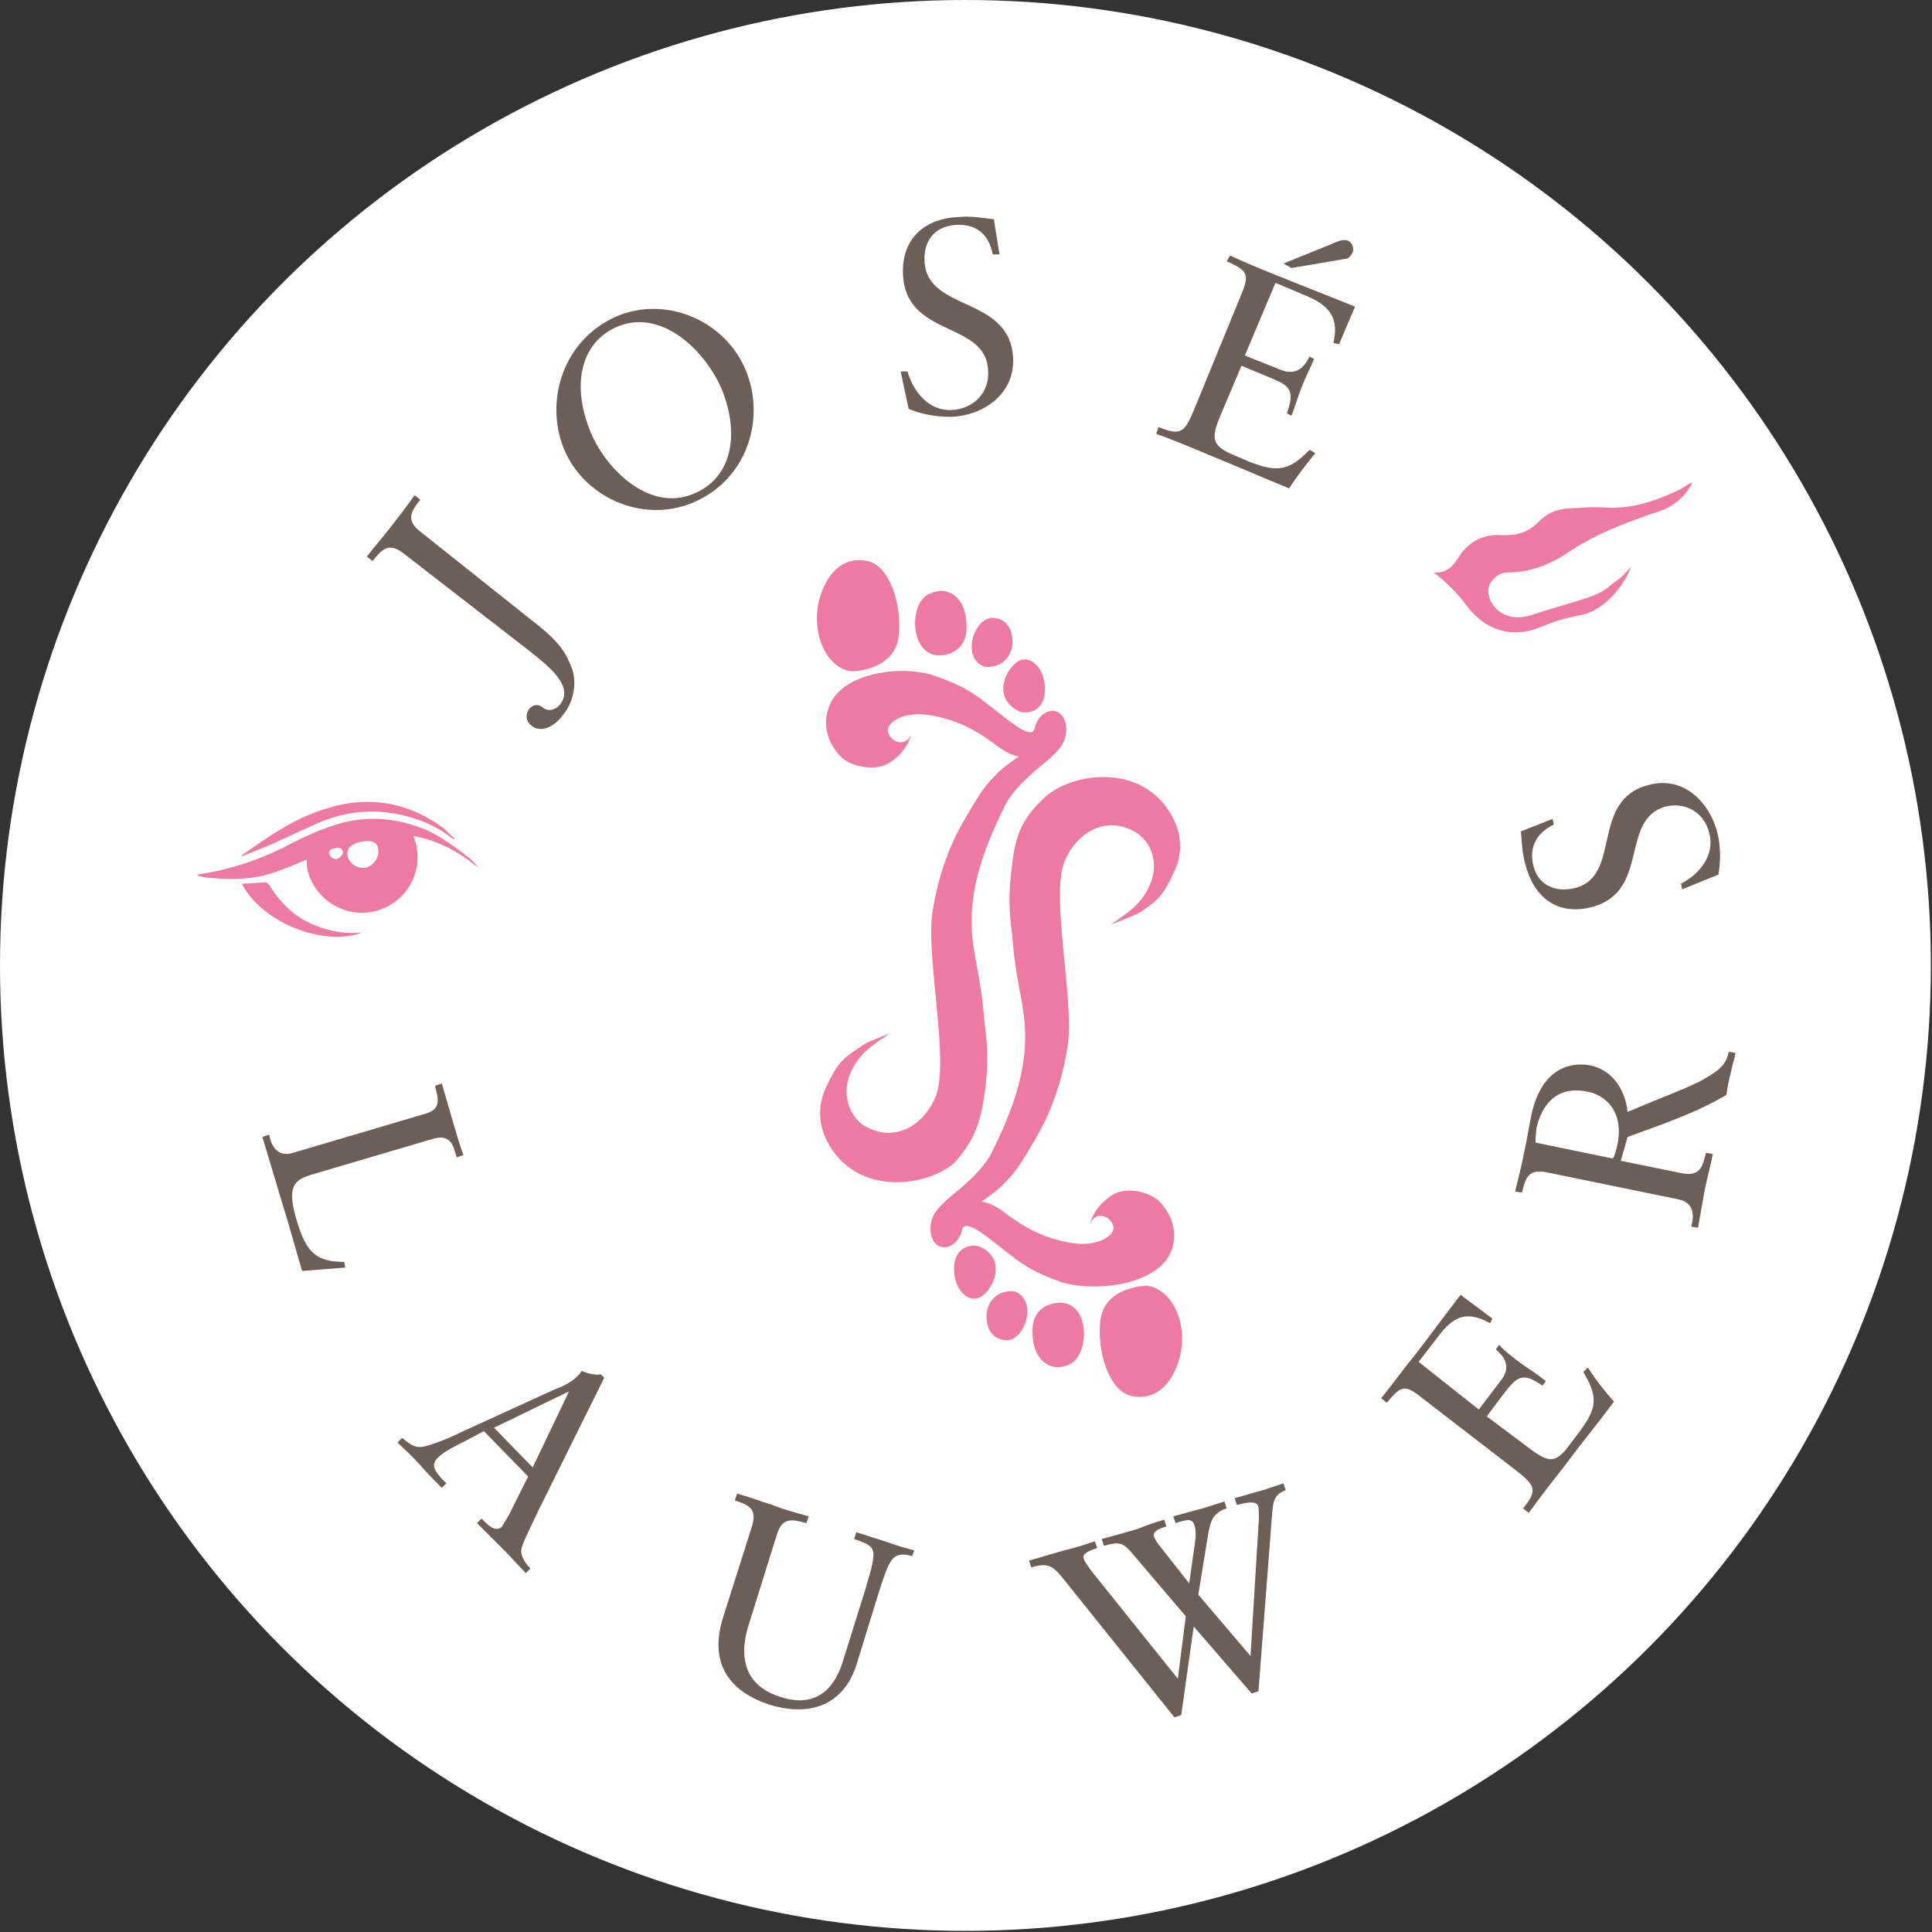
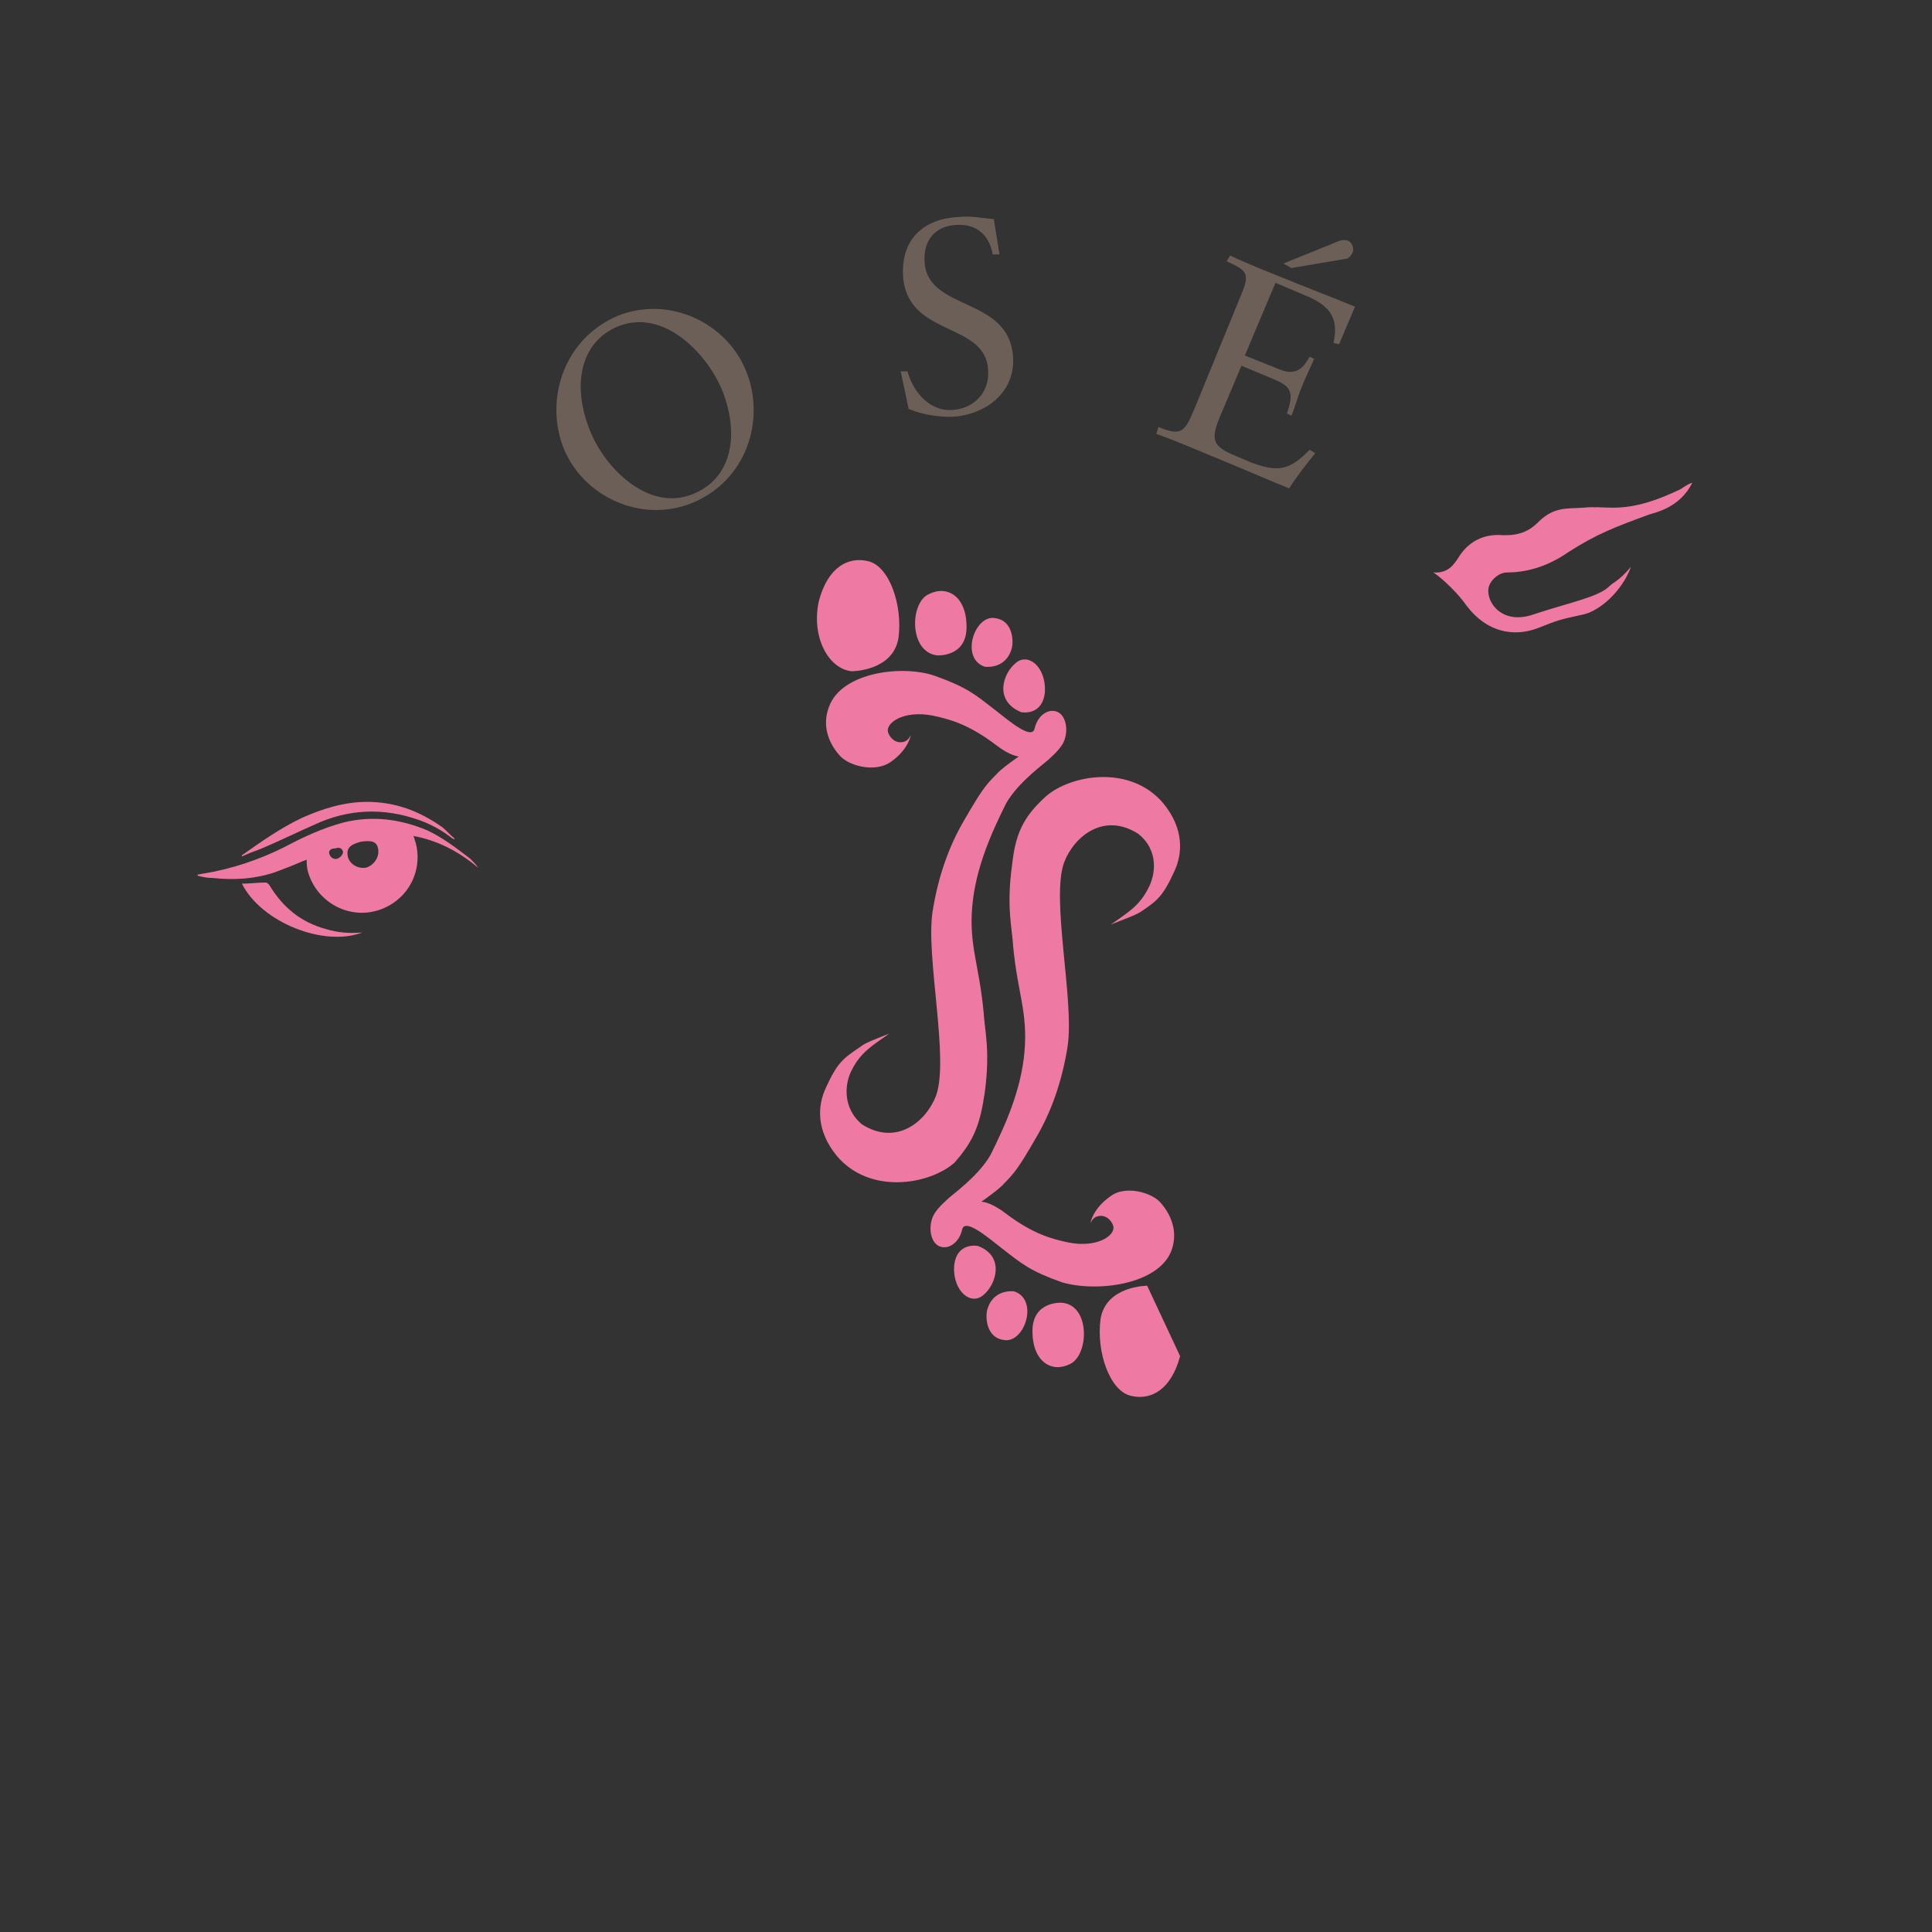
<svg xmlns="http://www.w3.org/2000/svg" id="Laag_1" x="0px" y="0px" viewBox="0 0 170.1 170.1" style="enable-background:new 0 0 170.1 170.1;" xml:space="preserve">
  <rect x="0" y="0" width="170.1" height="170.1" fill="#333333" stroke="none" />
  <style type="text/css">	.st0{fill:#FFFFFF;}	.st1{fill:#EE79A2;}	.st2{fill:#6C5F58;}	.st3{fill-rule:evenodd;clip-rule:evenodd;fill:#EE79A2;}</style>
-   <circle class="st0" cx="85" cy="85" r="85" />
  <g>
    <g>
      <path class="st1" d="M75,59.1c0,0,3.6,0,4.1-2.9c0.4-2.9-0.8-6.4-2.7-6.8c-1.7-0.4-3.5,0.5-4.3,3.5C71.4,56,72.9,58.9,75,59.1z" />
      <path class="st1" d="M82.5,57.7c0,0,2.6,0.2,2.6-2.5c0-2.7-1.7-3.7-3.3-2.9C80.1,53,80,57.4,82.5,57.7z" />
      <path class="st1" d="M86.7,58.7c0,0,1.9,0.3,2.4-1.7c0.1-0.4,0.2-2.5-1.7-2.6C85.7,54.4,84.6,58,86.7,58.7z" />
      <path class="st1" d="M89.9,62.7c0,0,1.9,0.4,2.1-1.8c0.1-2.2-1.5-3.5-2.6-2.5C88.3,59.3,87.5,61.7,89.9,62.7z" />
      <path class="st1" d="M86.7,96.2c0.5-3.7,0-5.4-0.1-7.1c-0.4-4.2-1.3-5.9-1-9.3c0.3-3.4,1.7-6.5,3-9.1c1.1-1.9,3.4-3.5,3.8-3.9   c0.4-0.4,0.6-0.5,1.1-1.2c0.7-1.1,0.4-2.9-0.7-3c-0.5-0.1-1.4,0.3-1.7,1.5c-0.2,1.1-2.1-0.5-3.5-1.6c-1.8-1.4-2.5-2-5.3-3   c-2.9-1-8.2-0.3-9.3,2.7c-0.6,1.5-0.2,3.1,1,4.4c0.9,0.9,3.1,1.4,4.4,0.5c1.6-1.1,1.8-2.4,1.8-2.4s-0.2,0.5-0.6,0.6   c-0.6,0.2-1.2-0.2-1.4-0.8c-0.3-0.8,1.3-2,3.9-1.5c1.4,0.3,3.1,0.7,5.6,2.6c1.3,1,2,1,2,1s-1.6,1.1-2,1.6c-0.9,0.9-1.3,1.4-2.8,4   c-1.3,2.2-2.3,4.9-2.8,8.1c-0.6,4,1.5,13,0.3,16.2c-0.9,2.3-3.5,4.4-6.5,2.5c-1.8-1.5-1.5-3.7-0.9-4.8c0.8-1.6,1.9-2.2,3.3-3.2   c-1.5,0.6-2.1,0.8-2.6,1.2c-1.5,1-2,1.4-3,3.6c-0.7,1.5-0.9,3.7,1,6c2.9,3.4,8.1,2.5,10.3,0.6C85.8,100.4,86.3,98.9,86.7,96.2z" />
-       <path class="st1" d="M101,113.2c0,0-3.6,0-4.1,2.9c-0.4,2.9,0.8,6.4,2.7,6.8c1.7,0.4,3.5-0.5,4.3-3.5   C104.6,116.3,103.1,113.5,101,113.2z" />
+       <path class="st1" d="M101,113.2c0,0-3.6,0-4.1,2.9c-0.4,2.9,0.8,6.4,2.7,6.8c1.7,0.4,3.5-0.5,4.3-3.5   z" />
      <path class="st1" d="M93.5,114.7c0,0-2.6-0.2-2.6,2.5c0,2.7,1.7,3.7,3.3,2.9C95.9,119.3,96,114.9,93.5,114.7z" />
      <path class="st1" d="M89.3,113.7c0,0-1.9-0.3-2.4,1.7c-0.1,0.4-0.2,2.5,1.7,2.6C90.3,118,91.4,114.4,89.3,113.7z" />
      <path class="st1" d="M86.1,109.7c0,0-1.9-0.4-2.1,1.8c-0.1,2.2,1.5,3.5,2.6,2.5C87.7,113.1,88.5,110.6,86.1,109.7z" />
      <path class="st1" d="M103.1,110.2c0.6-1.5,0.2-3.1-1-4.4c-0.9-0.9-3.1-1.4-4.3-0.5c-1.6,1.1-1.8,2.4-1.8,2.4s0.2-0.5,0.6-0.6   c0.6-0.2,1.2,0.2,1.4,0.8c0.3,0.8-1.3,2-3.9,1.5c-1.4-0.3-3.1-0.7-5.6-2.6c-1.3-1-2.1-1-2.1-1s1.6-1.1,2-1.6   c0.9-0.9,1.3-1.4,2.8-4c1.3-2.2,2.3-4.9,2.8-8.1c0.6-4.1-1.5-13-0.3-16.2c0.9-2.3,3.5-4.4,6.5-2.5c1.9,1.5,1.5,3.7,0.9,4.8   c-0.8,1.6-1.9,2.2-3.3,3.2c1.5-0.6,2.1-0.8,2.6-1.1c1.5-1,2-1.4,3-3.6c0.7-1.5,0.9-3.7-1-6c-2.9-3.4-8.1-2.5-10.3-0.6   c-2.1,1.9-2.7,3.4-3,6.1c-0.5,3.7,0,5.4,0.1,7.1c0.4,4.2,1.3,5.8,1,9.3c-0.3,3.4-1.7,6.5-3,9.1c-1.1,1.9-3.4,3.5-3.8,3.9   c-0.4,0.4-0.6,0.5-1.1,1.2c-0.7,1.1-0.4,2.9,0.7,3c0.5,0.1,1.4-0.3,1.7-1.5c0.2-1.1,2.1,0.5,3.5,1.6c1.8,1.4,2.5,2,5.3,3   C96.6,113.8,101.9,113.1,103.1,110.2z" />
    </g>
-     <path class="st2" d="M37,46.8c-1.3-1-0.8-1.8,0-2.8l-0.5-0.4c-0.7,1-1.4,1.9-2.1,2.8c-0.7,0.9-1.4,1.7-2.1,2.6l0.5,0.4  c0.8-1,1.4-1.7,2.7-0.7l11.1,8.6c1.5,1.2,3.9,3,2.8,4.6c-0.4,0.6-1.1,0.8-1.6,0.4c-0.5-0.4-0.9-0.2-1.2,0.1c-0.3,0.4-0.4,1,0.2,1.5  c0.9,0.7,2.1,0,2.8-1c1-1.2,1.2-3,0.7-4.2c-0.5-1.2-0.9-2.1-3.5-4.1L37,46.8z" />
    <path class="st2" d="M113.7,23.6l4.7-0.8c0.3,0,0.5-0.2,0.7-0.6c0.1-0.3,0-0.8-0.4-1c-0.5-0.2-1,0.1-1.5,0.3l-4.2,1.7L113.7,23.6z   M112.3,24.9l2.6,1.1c2.2,0.9,3,2,2.5,4.2l0.5,0.1l1.4-3.3c-2.2-0.9-4.3-1.7-6.5-2.6c-1.5-0.6-3-1.2-4.5-1.9L108,23  c1.7,0.8,2.1,1,1.3,2.9l-4.1,10c-0.9,2.2-1.2,2.5-3.2,1.7l-0.2,0.6c1.7,0.6,3.3,1.3,5,2c2.2,0.9,4.5,1.9,6.7,2.8  c0.7-1.1,1.5-2.1,2.3-3.1l-0.5-0.3c-1.9,2-3,1.9-5.2,1.1l-1.4-0.6c-2.2-0.9-2.1-1.6-1-4.1l1.6-3.8l2.4,1c1.7,0.7,2.4,1,1.6,3.2  l0.4,0.2c0.3-0.7,0.6-1.8,0.9-2.5c0.3-0.8,0.9-2,1.1-2.5l-0.4-0.2c-0.3,0.5-0.9,1.9-2.7,1.1l-3-1.2L112.3,24.9z" />
    <path class="st2" d="M80,36c1.2,0.5,2.5,0.7,3.7,0.7c2.9-0.1,5.6-2,5.5-5.1c-0.2-5.6-7.6-4.1-7.8-8.6c-0.1-1.8,0.9-3.1,2.8-3.2  c1.8-0.1,2.9,0.9,3.2,2.6l0.6,0l-0.5-3.1c-1-0.1-2-0.3-3-0.2c-3,0.1-5.1,1.8-5,5c0.2,5.7,7.4,4.1,7.5,8.6c0.1,1.9-1.3,3.3-3.2,3.4  c-2,0.1-3.4-1.6-3.9-3.4l-0.6,0L80,36z" />
    <path class="st2" d="M51.9,37.8c-1.6-4.1-0.7-7.8,2.6-9.1c3.9-1.5,7.7,2.3,9.1,5.7c1.6,4.1,0.7,7.8-2.6,9.1  C57.1,45.1,53.2,41.2,51.9,37.8 M49.6,39.4c1.7,4.3,6.8,6.7,11.3,4.9c4.9-2,6.5-7.4,4.8-11.6c-1.7-4.3-6.8-6.7-11.3-4.9  C49.5,29.9,48,35.3,49.6,39.4" />
-     <path class="st2" d="M151.3,77c0.2-1.2,0.2-2.5-0.1-3.7c-0.7-2.7-3-5-6-4.2c-5.3,1.3-2.3,8.1-6.6,9.1c-1.7,0.4-3.2-0.3-3.6-2  c-0.4-1.6,0.3-2.9,1.8-3.6l-0.1-0.5l-2.8,1.1c0.1,0.9,0.1,1.9,0.4,2.9c0.7,2.8,2.7,4.5,5.7,3.8c5.4-1.3,2.5-7.8,6.7-8.9  c1.8-0.4,3.4,0.6,3.8,2.4c0.5,1.9-0.9,3.6-2.5,4.4l0.1,0.5L151.3,77z M139.7,96.1c1.7,0.3,3.3,1.8,2.7,4.7  c-0.1,0.4-0.2,0.9-0.4,1.2l-6.8-1.4c0-0.4,0-0.8,0.1-1.4C136,96.5,137.7,95.7,139.7,96.1 M143.3,100.1c3-1.1,6-2.1,8.7-3.7  c0.1-0.7,0.2-1.3,0.4-2c0.1-0.6,0.3-1.1,0.4-1.7l-0.6-0.1c-0.2,1.2-1,1.7-2,2.3c-1.3,0.8-3.4,1.5-6.9,3c-0.2-1.9-1.3-3.7-3.3-4.1  c-1.6-0.3-4.3,0.1-5.2,4.5c-0.3,1.5-0.4,2.3-0.6,3.1c-0.2,1.1-0.5,2.2-0.8,3.5l0.6,0.1c0.3-1.2,0.5-2.1,2.1-1.8l11.7,2.4  c1.3,0.3,1.4,1.3,1.1,2.4l0.6,0.1c0.2-1.2,0.4-2.2,0.6-3.4c0.2-1,0.5-2,0.7-3.1l-0.6-0.1c-0.3,1.2-0.5,2.1-2.1,1.8l-5.4-1.1  L143.3,100.1z M124.9,119.9l1.7-2.2c1.4-1.9,2.6-2.3,4.6-1.2l0.2-0.4l-2.8-2.1c-1.4,1.8-2.7,3.6-4.1,5.4c-1,1.2-1.9,2.5-2.9,3.7  l0.5,0.4c1.2-1.4,1.5-1.7,3-0.5l8.3,6.4c1.8,1.4,2,1.8,0.7,3.4l0.5,0.4c1-1.4,2.1-2.8,3.2-4.2c1.4-1.9,2.9-3.7,4.3-5.6  c-0.8-0.9-1.6-1.9-2.3-3l-0.4,0.4c1.4,2.3,1.1,3.3-0.3,5.2l-0.9,1.2c-1.4,1.9-2,1.5-4.1-0.1l-3.2-2.4l1.5-2c1.1-1.4,1.6-2,3.4-0.7  l0.3-0.4c-0.6-0.5-1.5-1.1-2.1-1.5c-0.7-0.5-1.7-1.3-2-1.7l-0.3,0.4c0.4,0.4,1.6,1.3,0.4,2.8l-1.9,2.5L124.9,119.9z M103.7,147.8  l-7.7-9.6c-0.4-0.6-0.5-0.7-0.6-1c-0.1-0.3,0.2-0.6,1.2-0.9l-0.2-0.6c-0.9,0.3-1.8,0.6-2.7,0.8c-1,0.3-2.1,0.6-3.1,0.9l0.2,0.6  c1.6-0.5,2,0,2.9,1.1l9.7,12.1l0.6-0.2l1.1-7.8l5.1,5.9l0.6-0.2l1.2-15.6c0.1-1,0.1-1.7,1.2-2.1l-0.2-0.6c-0.6,0.2-1.2,0.4-1.8,0.6  c-0.8,0.2-1.7,0.5-2.5,0.7l0.2,0.6c1.5-0.4,1.8-0.2,1.9,0.2c0,0.2,0.1,0.5,0,1.6l-0.7,11.5l-4.6-5.4l0.9-5.5c0.2-1,0.4-1.7,1.6-2.1  l-0.2-0.6c-0.6,0.2-1.3,0.4-1.9,0.6c-0.8,0.2-1.8,0.5-2.6,0.7l0.2,0.6c1-0.3,1.5-0.5,1.7,0.3c0.1,0.4,0.1,0.8,0,1.5l-0.5,3.5  l-2.6-3.3c-0.2-0.2-0.4-0.6-0.5-0.8c-0.2-0.5,0.7-0.8,1.1-0.9l-0.2-0.6c-0.7,0.2-1.6,0.5-2.3,0.8c-1,0.3-2.1,0.6-3.2,0.9l0.2,0.6  c1.4-0.4,1.7-0.3,2.6,0.8l4.6,5.4L103.7,147.8z M80.5,136.5c-0.8-0.2-1.5-0.4-2.3-0.7c-0.9-0.3-1.9-0.6-2.8-0.9l-0.2,0.6  c2,0.7,2.1,0.7,1,4.4l-2,6.4c-0.5,1.6-1.8,4.3-5.5,3.1c-3.5-1.1-3.6-4-2.7-6.6l2.4-7.7c0.5-1.6,1.4-1.3,2.6-1l0.2-0.6  c-1.1-0.3-2.2-0.6-3.2-1c-1-0.3-2-0.7-3.1-1l-0.2,0.6c1.2,0.4,2,0.7,1.5,2.3l-2.6,8.2c-1.1,3.8,0.5,6.3,4.2,7.5  c4,1.2,6.6-0.4,7.6-3.5l2-6.5c0.9-2.7,1.1-3.6,2.9-3.1L80.5,136.5z M50.1,122.5L50.1,122.5l-3.2,6.7l-3.4-3.5L50.1,122.5z   M53.2,121.3l-0.3-0.3c-0.6,0.1-1.2-0.1-1.7-0.3c-0.1,0.2-0.2,0.3-0.4,0.5c-0.5,0.5-1.3,0.9-1.9,1.1l-8.1,3.7  c-0.8,0.4-1.7,0.8-2.6,1.1c-1.4,0.5-1.7,0.4-2.8-0.5l-0.4,0.4c0.7,0.7,1.4,1.3,2,2c0.6,0.7,1.3,1.4,1.9,2l0.4-0.4l-0.4-0.4  c-0.5-0.6-1.1-1.2-0.3-1.9c0.5-0.5,1.5-1,2.5-1.5l1.5-0.8l3.9,4l-1.6,3.2c-0.2,0.4-0.6,1-0.7,1.2c-0.5,0.5-1.1,0-1.5-0.4l-0.3-0.3  l-0.4,0.4c0.8,0.8,1.6,1.6,2.4,2.4c0.6,0.6,1.2,1.3,1.9,2l0.4-0.4c-0.5-0.5-0.9-1.2-0.8-1.7c0.1-0.6,1.1-2.5,1.5-3.4L53.2,121.3z   M30.4,111.6l-0.1-0.5c-2.4,0-3.3-0.8-4.1-3.4c-1-3.2-0.4-3.8,1.3-4.3l10.5-3.1c1.6-0.5,1.9,0.4,2.2,1.6l0.6-0.2  c-0.4-1.1-0.7-2.2-1-3.2c-0.3-1-0.6-2.1-0.9-3.1l-0.6,0.2c0.3,1.2,0.6,2.1-1,2.5l-11.5,3.4c-1.3,0.4-1.9-0.5-2.1-1.6l-0.6,0.2  c0.6,2,1.2,4,1.8,6c0.6,1.9,1.1,3.8,1.7,5.8L30.4,111.6z" />
    <path class="st3" d="M147.9,43.1c-1.9,0.9-3.8,1.6-5.9,1.6c-0.8,0-1.7-0.1-2.6,0c-1.5,0.1-2.6-0.1-4,1.3c-1,1-2.1,1.2-3.5,1.1  c-1.5,0-2.7,0.7-3.5,2c-0.4,0.6-0.9,1.4-2.2,1.3c0.9,0.6,2.3,2,2.9,2.9c1.8,2.4,4.2,2.8,6.3,2c1.8-0.7,1.7-0.7,4-1.2  c1.4-0.3,3.4-2,4.2-4.2c-1.1,1.3-1.5,1.3-2,1.8c-1,0.9-3.6,1.4-6.6,2.4c-2.9,1-4.3-1.3-3.9-2.5c0.2-0.6,0.9-1.2,1.6-1.2  c1.5,0,3.4-0.4,5.4-1.8c2.5-1.6,4.1-2.2,7.1-3.3c0.6-0.2,2.7-0.6,3.8-2.8C148.6,42.6,148.1,43,147.9,43.1z" />
    <g>
      <path class="st3" d="M27.7,72.6c3-1.4,6.1-1.5,9.2-0.4c1.1,0.4,2,0.9,2.9,1.6c0.1,0,0.1,0.1,0.2,0.1c0,0,0,0,0-0.1   c-0.4-0.3-0.7-0.7-1.1-1c-2-1.4-4.1-2.2-6.6-2.2c-2,0-3.9,0.6-5.7,1.4c-1.9,0.9-3.6,2.1-5.3,3.3c0,0,0,0.1,0,0.1   c0.2-0.1,0.5-0.2,0.7-0.3c0.3-0.1,0.5-0.2,0.8-0.3C24.5,74.1,26.1,73.3,27.7,72.6z" />
      <path class="st3" d="M23.7,77.9c-0.1-0.1-0.2-0.2-0.3-0.2c-0.7,0-1.4,0.1-2.1,0.1c1.7,3.4,7.2,5.6,10.6,4.3   c-1.2,0.1-2.2,0-3.2-0.3C26.5,81.2,24.9,79.9,23.7,77.9z" />
      <path class="st3" d="M37.6,73.1c-2.4-1-4.8-1.3-7.3-0.7c-1.9,0.5-3.6,1.3-5.3,2.2c-2.2,1.1-4.6,1.9-7,2.3c-0.2,0-0.4,0.1-0.6,0.1   c0,0,0,0.1,0,0.1c0.4,0.1,0.8,0.2,1.3,0.2c1.9,0.2,3.7,0.1,5.5-0.5c0.8-0.3,1.6-0.6,2.5-1c0.1,0,0.2-0.1,0.3-0.1   c0,0.3,0,0.6,0.1,1c0.7,2.6,3.4,4.2,6,3.5c2.6-0.7,4.2-3.3,3.5-6c-0.1-0.2-0.1-0.4-0.2-0.6c2.1,0.4,3.9,1.3,5.7,2.8   c-0.2-0.3-0.4-0.5-0.7-0.8C40.1,74.6,38.9,73.7,37.6,73.1z M29.7,75.6c-0.3,0.1-0.6-0.1-0.7-0.4c-0.1-0.3,0.1-0.5,0.5-0.5   c0.3-0.1,0.6-0.1,0.7,0.3C30.2,75.2,30,75.5,29.7,75.6z M32.2,76.4c-0.8,0.1-1.5-0.4-1.6-1.1c-0.1-0.8,0.5-1,1.2-1.2   c0.8-0.1,1.4-0.1,1.5,0.7C33.4,75.5,32.9,76.2,32.2,76.4z" />
    </g>
  </g>
</svg>